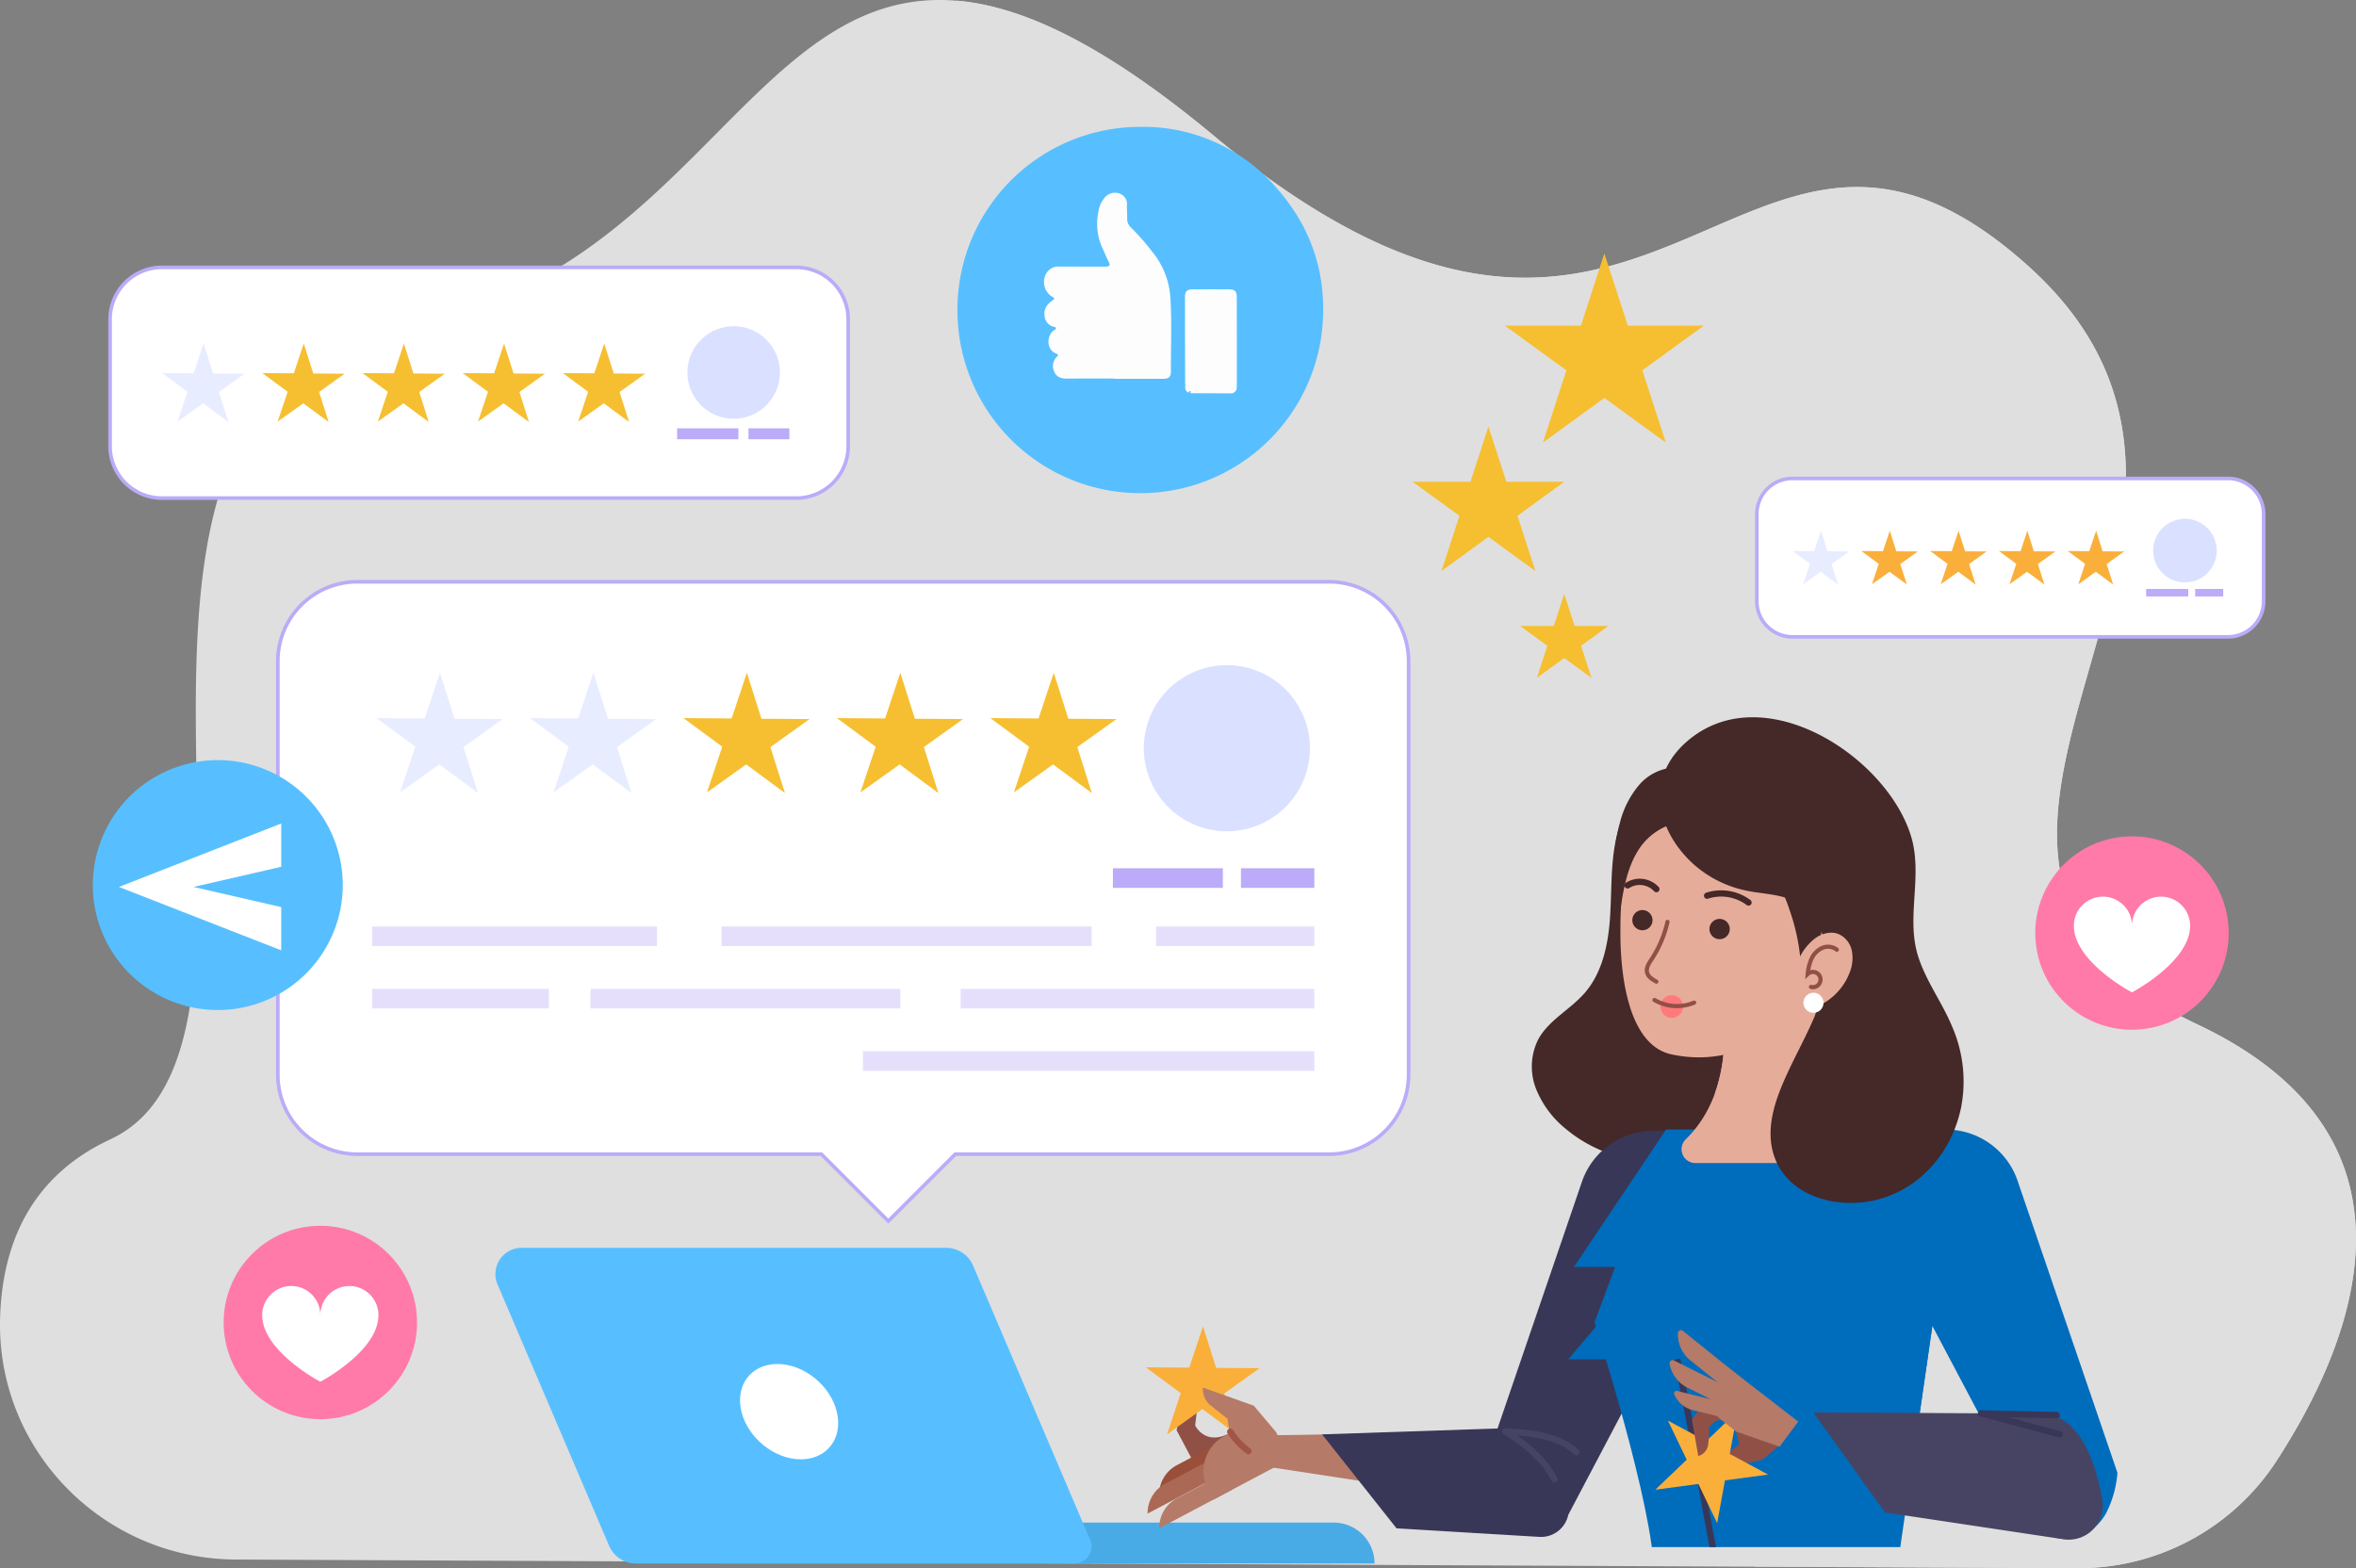
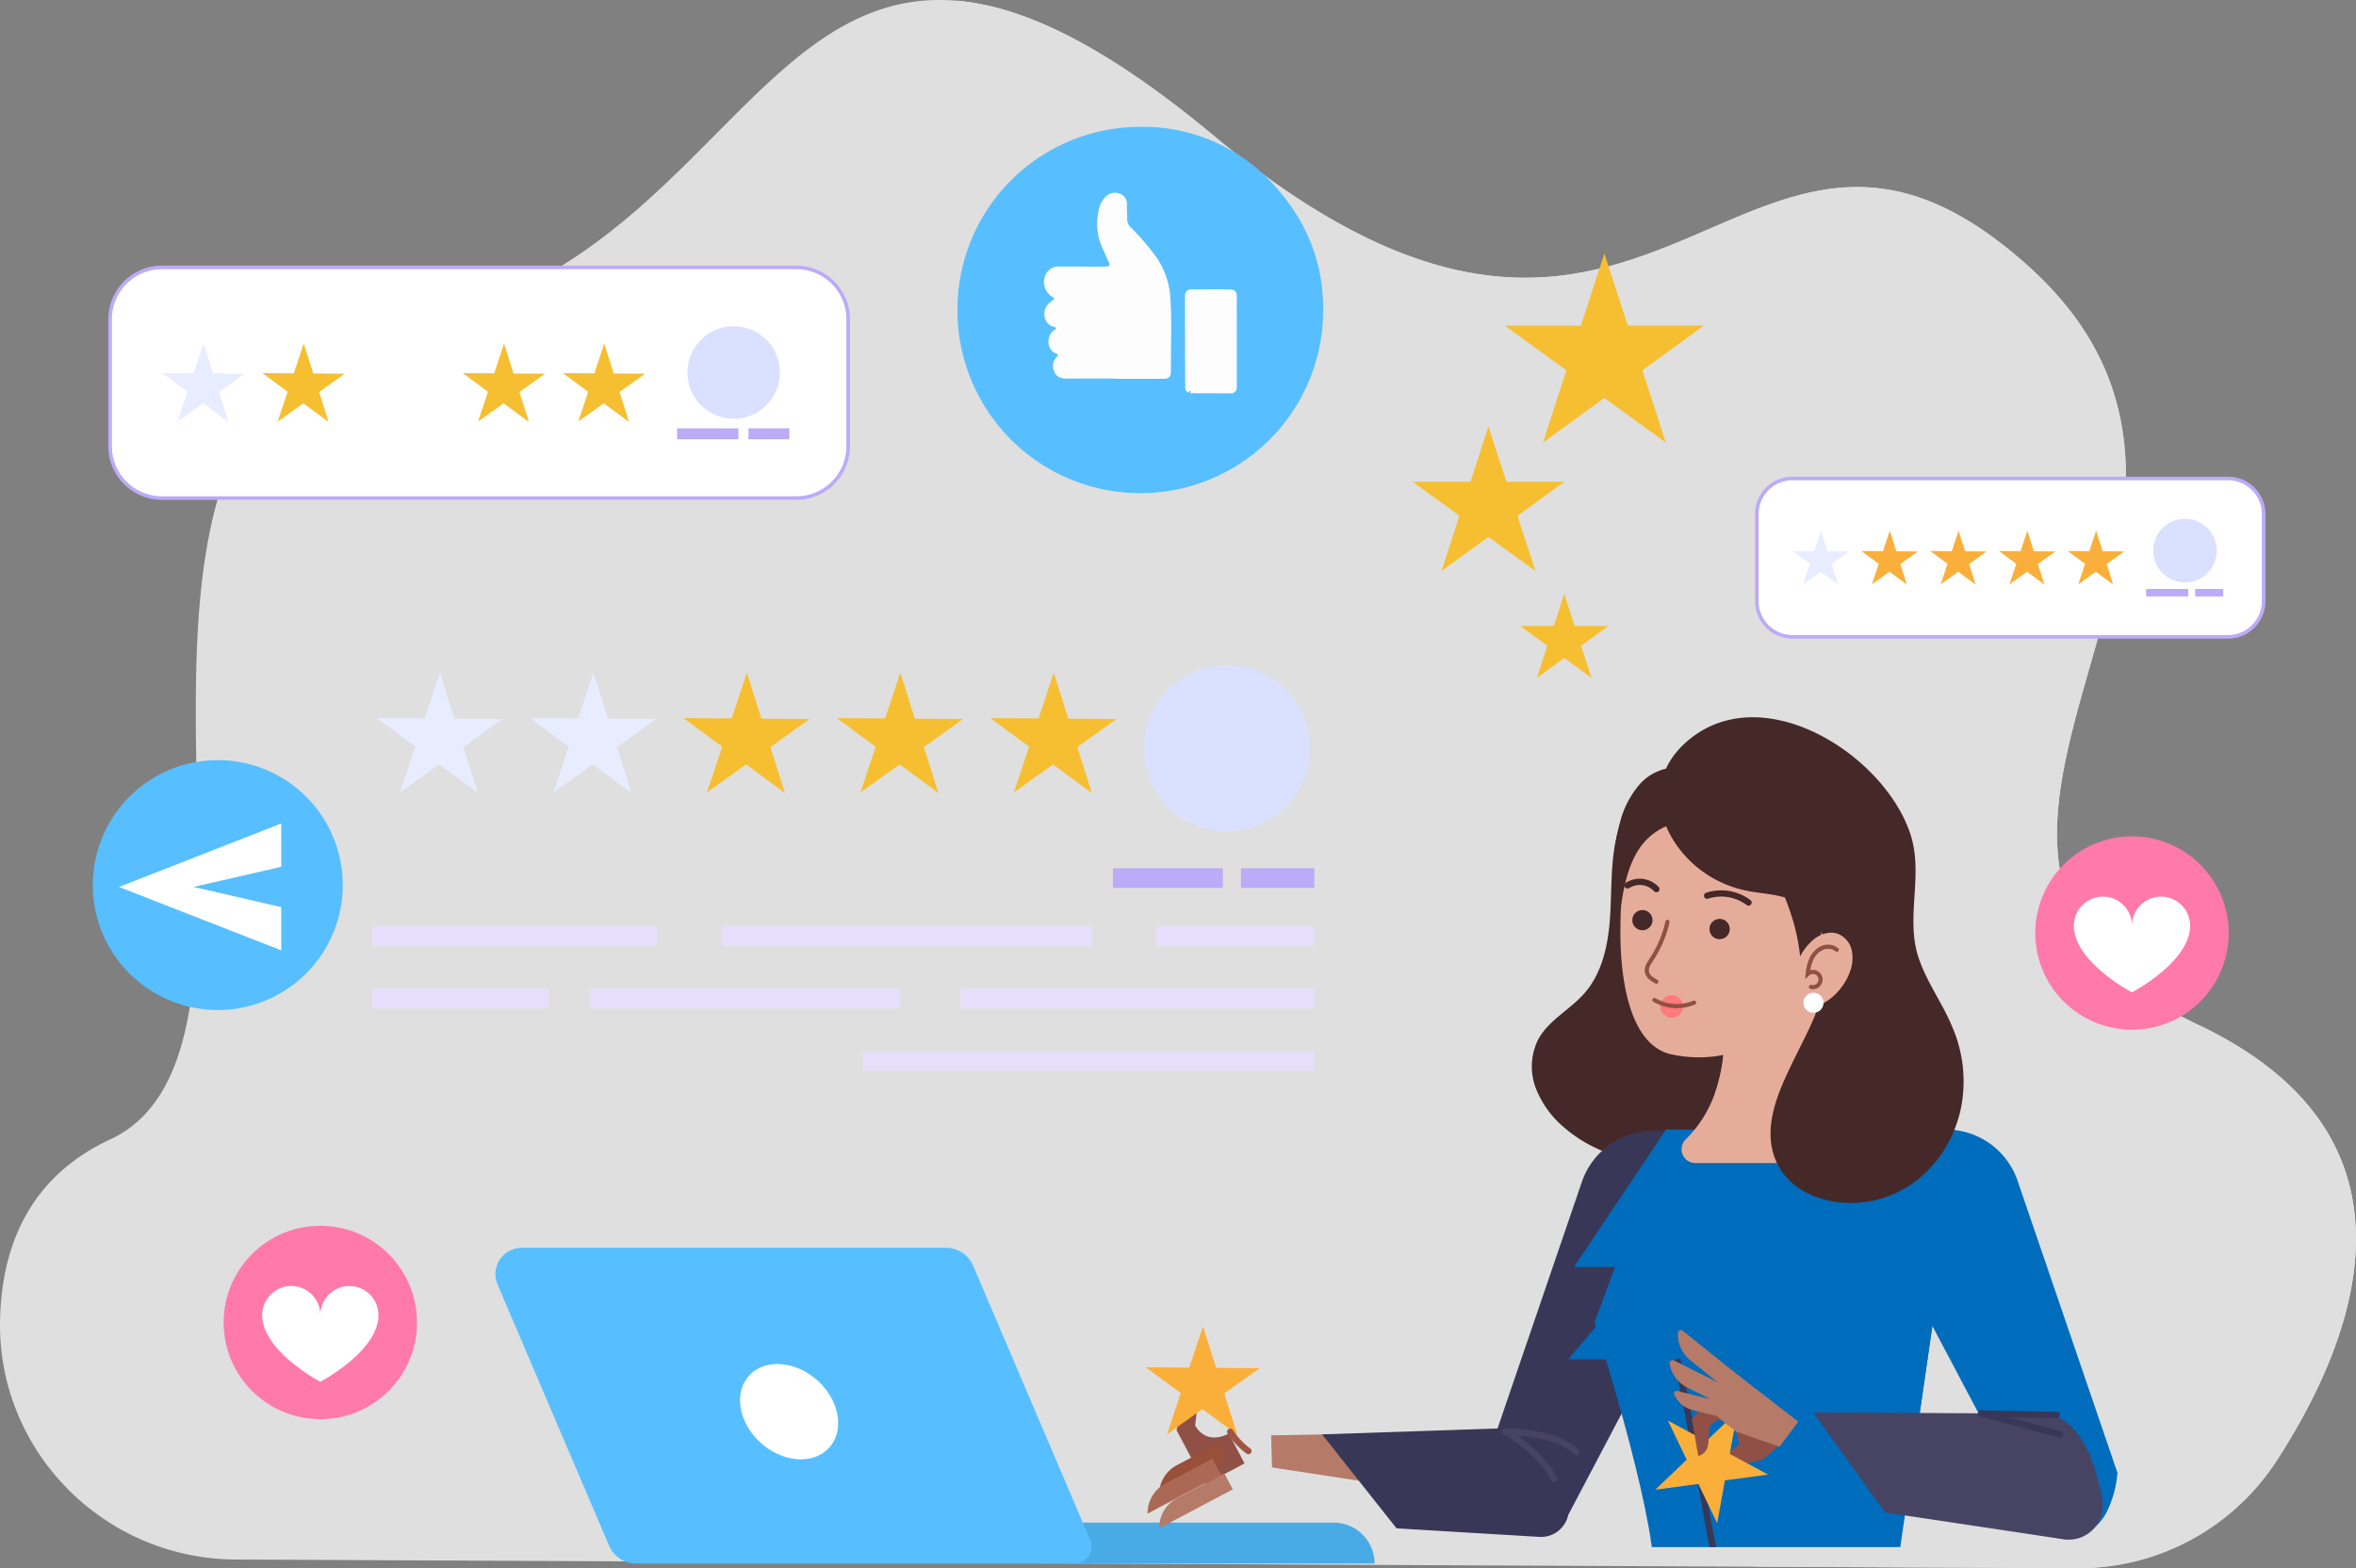
<svg xmlns="http://www.w3.org/2000/svg" width="688.549" height="458.364" viewBox="0 0 688.549 458.364">
  <rect x="0" y="0" width="688.549" height="458.364" fill="#808080" stroke="none" />
  <defs>
    <clipPath id="clip-path">
      <rect id="Rectangle_339" data-name="Rectangle 339" width="377.429" height="244.25" />
    </clipPath>
  </defs>
  <g id="Group_7625" data-name="Group 7625" transform="translate(-1001 -5054)">
    <g id="Group_7579" data-name="Group 7579" transform="translate(0 1769)" opacity="0.75">
      <g id="Group_6942" data-name="Group 6942" transform="translate(0 -25)">
        <path id="Path_6533" data-name="Path 6533" d="M860.757,493.8c-38.577-.186-69.858-31.886-68.818-70.448.559-20.957,8.4-41.294,32.212-52.362C886.9,341.8,799.344,152.1,910.247,133.128s106.525-163.436,236.4-55.451,153.221-37.94,237.858,37.94-55.451,172.191,49.614,221.806c69.283,32.724,46.556,91.451,23.037,127.669a68.911,68.911,0,0,1-58.168,31.25Z" transform="translate(209.086 3272.022)" fill="#fff" />
        <path id="Path_6534" data-name="Path 6534" d="M1299.539,496.242a68.93,68.93,0,0,0,58.168-31.25c23.519-36.217,46.23-94.944-23.037-127.669-105.066-49.614,35.022-145.925-49.615-221.806s-107.984,70.044-237.858-37.94C1015.25,51,991.421,39.73,972,38.1a72.478,72.478,0,0,1,18.349,18.21c47.177,66.054,75.493,114.287,174.054,105.9s-44.041,163.576,33.547,183.493c51.26,13.164,44.4,92.2,7.234,150.085Z" transform="translate(308.564 3272.09)" fill="#fff" />
      </g>
    </g>
    <g id="_5385896" data-name="5385896" transform="translate(1013 5091.075)">
      <g id="OBJECTS" transform="translate(0 0)">
        <g id="Group_7583" data-name="Group 7583" transform="translate(132.781 327.636)">
          <g id="Group_7582" data-name="Group 7582" transform="translate(0)">
            <path id="Path_6778" data-name="Path 6778" d="M329.62,432.59H508.8a11.98,11.98,0,0,1,11.978,11.978H329.62Z" transform="translate(-263.833 -352.279)" fill="#49abe6" />
            <path id="Path_6779" data-name="Path 6779" d="M416.1,356.09H540.127a8.6,8.6,0,0,1,7.905,5.218l34.2,80.132a4.981,4.981,0,0,1-4.577,6.939H449.539a8.6,8.6,0,0,1-7.905-5.218l-32.6-76.374A7.681,7.681,0,0,1,416.1,356.09Z" transform="translate(-408.412 -356.09)" fill="#57bfff" />
            <path id="Path_6780" data-name="Path 6780" d="M479.36,402.371c1.89,7.7,9.658,13.931,17.353,13.931s12.4-6.236,10.509-13.931-9.658-13.931-17.353-13.931S477.47,394.676,479.36,402.371Z" transform="translate(-407.453 -354.479)" fill="#fff" />
          </g>
        </g>
        <g id="Group_7599" data-name="Group 7599" transform="translate(20.173 41.079)">
          <g id="Group_7592" data-name="Group 7592" transform="translate(49.026 91.89)">
-             <path id="Path_6781" data-name="Path 6781" d="M343.382,170.66H627.388a23.235,23.235,0,0,1,23.232,23.232V314.726a23.235,23.235,0,0,1-23.232,23.232H518.134l-19.569,19.569L479,337.958H343.382a23.235,23.235,0,0,1-23.232-23.232V193.9A23.224,23.224,0,0,1,343.382,170.66Z" transform="translate(-320.15 -170.66)" fill="#fff" stroke="#bbabf8" stroke-miterlimit="10" stroke-width="1.048" />
            <g id="Group_7591" data-name="Group 7591" transform="translate(27.558 16.86)">
              <g id="Group_7584" data-name="Group 7584" transform="translate(1.291)">
                <ellipse id="Ellipse_71" data-name="Ellipse 71" cx="24.271" cy="24.271" rx="24.271" ry="24.271" transform="translate(261.459 63.577) rotate(-157.163)" fill="#dae0ff" />
                <path id="Path_6782" data-name="Path 6782" d="M420,195.99l-4.451,13.354-14.078-.1,11.327,8.367-4.462,13.354,11.453-8.189,11.327,8.367-4.241-13.427,11.453-8.189-14.078-.1Z" transform="translate(-222.078 -186.259)" fill="#f6bf31" />
                <path id="Path_6783" data-name="Path 6783" d="M462.719,195.99l-4.451,13.354-14.078-.1,11.327,8.367-4.462,13.354,11.464-8.189,11.327,8.367L469.6,217.711l11.453-8.189-14.078-.1Z" transform="translate(-309.646 -186.259)" fill="#f6bf31" />
                <path id="Path_6784" data-name="Path 6784" d="M505.439,195.99l-4.451,13.354-14.078-.1,11.328,8.367-4.462,13.354,11.464-8.189,11.328,8.367-4.252-13.427,11.453-8.189-14.078-.1Z" transform="translate(-397.214 -186.259)" fill="#f6bf31" />
                <path id="Path_6785" data-name="Path 6785" d="M548.159,195.99l-4.451,13.354-14.078-.1,11.328,8.367L536.5,230.959l11.464-8.189,11.328,8.367-4.252-13.427,11.453-8.189-14.078-.1Z" transform="translate(-484.782 -186.259)" fill="#e8ecff" />
                <path id="Path_6786" data-name="Path 6786" d="M590.879,195.99l-4.451,13.354-14.078-.1,11.328,8.367-4.462,13.354,11.464-8.189,11.327,8.367-4.252-13.427,11.453-8.189-14.078-.1Z" transform="translate(-572.35 -186.259)" fill="#e8ecff" />
              </g>
              <g id="Group_7590" data-name="Group 7590" transform="translate(0 66.873)">
                <g id="Group_7585" data-name="Group 7585" transform="translate(216.493)">
                  <rect id="Rectangle_326" data-name="Rectangle 326" width="21.437" height="5.732" transform="translate(37.426)" fill="#bbabf8" />
                  <rect id="Rectangle_327" data-name="Rectangle 327" width="32.135" height="5.732" transform="translate(0)" fill="#bbabf8" />
                </g>
                <g id="Group_7589" data-name="Group 7589" transform="translate(0 17.017)">
                  <g id="Group_7586" data-name="Group 7586">
                    <rect id="Rectangle_328" data-name="Rectangle 328" width="46.234" height="5.732" transform="translate(229.122)" fill="#e6dffc" />
                    <rect id="Rectangle_329" data-name="Rectangle 329" width="108.173" height="5.732" transform="translate(102.105)" fill="#e6dffc" />
                    <rect id="Rectangle_330" data-name="Rectangle 330" width="83.261" height="5.732" fill="#e6dffc" />
                  </g>
                  <g id="Group_7587" data-name="Group 7587" transform="translate(0 18.235)">
                    <rect id="Rectangle_331" data-name="Rectangle 331" width="103.365" height="5.732" transform="translate(171.991)" fill="#e6dffc" />
                    <rect id="Rectangle_332" data-name="Rectangle 332" width="51.661" height="5.732" fill="#e6dffc" />
                    <rect id="Rectangle_333" data-name="Rectangle 333" width="90.557" height="5.732" transform="translate(63.808)" fill="#e6dffc" />
                  </g>
                  <g id="Group_7588" data-name="Group 7588" transform="translate(143.436 36.471)">
                    <rect id="Rectangle_334" data-name="Rectangle 334" width="131.92" height="5.732" transform="translate(0)" fill="#e6dffc" />
                  </g>
                </g>
              </g>
            </g>
          </g>
          <g id="Group_7595" data-name="Group 7595" transform="translate(0)">
            <path id="Path_6787" data-name="Path 6787" d="M491.33,83.13H676.706a15.17,15.17,0,0,1,15.17,15.17v37.09a15.17,15.17,0,0,1-15.17,15.17H491.33a15.171,15.171,0,0,1-15.17-15.17V98.3A15.171,15.171,0,0,1,491.33,83.13Z" transform="translate(-476.16 -83.13)" fill="#fff" stroke="#bbabf8" stroke-miterlimit="10" stroke-width="1.048" />
            <path id="Path_6788" data-name="Path 6788" d="M544.784,104.32l-2.908,8.713-9.2-.063,7.4,5.459-2.908,8.713,7.475-5.344,7.391,5.459-2.771-8.766,7.475-5.344-9.186-.063Z" transform="translate(-400.361 -82.074)" fill="#f6bf31" />
            <path id="Path_6789" data-name="Path 6789" d="M572.654,104.32l-2.908,8.713-9.186-.063,7.391,5.459-2.908,8.713,7.475-5.344,7.4,5.459-2.772-8.766,7.475-5.344-9.2-.063Z" transform="translate(-457.51 -82.074)" fill="#f6bf31" />
-             <path id="Path_6790" data-name="Path 6790" d="M600.554,104.32l-2.908,8.713-9.2-.063,7.4,5.459-2.908,8.713,7.475-5.344,7.391,5.459-2.771-8.766,7.475-5.344-9.186-.063Z" transform="translate(-514.68 -82.074)" fill="#f6bf31" />
+             <path id="Path_6790" data-name="Path 6790" d="M600.554,104.32Z" transform="translate(-514.68 -82.074)" fill="#f6bf31" />
            <path id="Path_6791" data-name="Path 6791" d="M628.424,104.32l-2.9,8.713-9.2-.063,7.391,5.459-2.908,8.713L628.3,121.8l7.391,5.459-2.771-8.766,7.475-5.344-9.186-.063Z" transform="translate(-571.828 -82.074)" fill="#f6bf31" />
            <path id="Path_6792" data-name="Path 6792" d="M656.3,104.32l-2.908,8.713-9.186-.063,7.391,5.459-2.908,8.713,7.475-5.344,7.391,5.459-2.772-8.766,7.485-5.344-9.2-.063Z" transform="translate(-628.977 -82.074)" fill="#e8ecff" />
            <g id="Group_7594" data-name="Group 7594" transform="translate(165.713 15.211)">
              <circle id="Ellipse_72" data-name="Ellipse 72" cx="13.522" cy="13.522" r="13.522" transform="translate(5.341 31.01) rotate(-99.178)" fill="#dae0ff" />
              <g id="Group_7593" data-name="Group 7593" transform="translate(0 31.831)">
                <rect id="Rectangle_335" data-name="Rectangle 335" width="11.947" height="3.191" transform="translate(20.86)" fill="#bbabf8" />
                <rect id="Rectangle_336" data-name="Rectangle 336" width="17.91" height="3.191" fill="#bbabf8" />
              </g>
            </g>
          </g>
          <g id="Group_7598" data-name="Group 7598" transform="translate(481.266 61.687)">
            <path id="Path_6793" data-name="Path 6793" d="M92.534,141.89h127.29A10.412,10.412,0,0,1,230.238,152.3v25.468a10.412,10.412,0,0,1-10.414,10.414H92.534A10.412,10.412,0,0,1,82.12,177.773V152.3A10.412,10.412,0,0,1,92.534,141.89Z" transform="translate(-82.12 -141.89)" fill="#fff" stroke="#bbabf8" stroke-miterlimit="10" stroke-width="1.048" />
            <path id="Path_6794" data-name="Path 6794" d="M129.245,156.44l-2.005,5.984-6.309-.053,5.081,3.748-1.995,5.994,5.134-3.674,5.071,3.748-1.9-6.015,5.134-3.674-6.309-.042Z" transform="translate(-30.079 -141.165)" fill="#faaf3b" />
            <path id="Path_6795" data-name="Path 6795" d="M148.384,156.44l-1.995,5.984-6.309-.053,5.071,3.748-1.995,5.994,5.134-3.674,5.081,3.748-1.911-6.015,5.134-3.674-6.309-.042Z" transform="translate(-69.323 -141.165)" fill="#faaf3b" />
            <path id="Path_6796" data-name="Path 6796" d="M167.524,156.44l-1.995,5.984-6.309-.053,5.081,3.748-1.995,5.994,5.134-3.674,5.071,3.748-1.9-6.015,5.134-3.674-6.309-.042Z" transform="translate(-108.567 -141.165)" fill="#faaf3b" />
            <path id="Path_6797" data-name="Path 6797" d="M186.684,156.44l-1.995,5.984-6.32-.053,5.081,3.748-1.995,5.994,5.134-3.674,5.081,3.748-1.911-6.015,5.134-3.674-6.309-.042Z" transform="translate(-147.82 -141.165)" fill="#faaf3b" />
            <path id="Path_6798" data-name="Path 6798" d="M205.814,156.44l-1.995,5.984-6.309-.053,5.071,3.748-1.995,5.994,5.134-3.674,5.081,3.748-1.9-6.015,5.134-3.674-6.32-.042Z" transform="translate(-187.054 -141.165)" fill="#e8ecff" />
            <g id="Group_7597" data-name="Group 7597" transform="translate(113.779 10.415)">
              <ellipse id="Ellipse_73" data-name="Ellipse 73" cx="9.291" cy="9.291" rx="9.291" ry="9.291" transform="matrix(-0.162, -0.987, 0.987, -0.162, 3.679, 21.349)" fill="#dae0ff" />
              <g id="Group_7596" data-name="Group 7596" transform="translate(0 21.877)">
                <rect id="Rectangle_337" data-name="Rectangle 337" width="8.199" height="2.194" transform="translate(14.33)" fill="#bbabf8" />
                <rect id="Rectangle_338" data-name="Rectangle 338" width="12.304" height="2.194" transform="translate(0)" fill="#bbabf8" />
              </g>
            </g>
          </g>
        </g>
        <g id="Group_7606" data-name="Group 7606" transform="translate(0)">
          <g id="Group_7600" data-name="Group 7600" transform="translate(53.358 321.201)">
            <circle id="Ellipse_74" data-name="Ellipse 74" cx="28.261" cy="28.261" r="28.261" transform="translate(0)" fill="#ff7aa9" />
            <path id="Path_6799" data-name="Path 6799" d="M615.433,366.73a8.49,8.49,0,0,1,8.482,8.5,8.493,8.493,0,1,1,16.986,0c0,10.593-16.986,19.474-16.986,19.474s-16.986-8.881-16.986-19.474A8.508,8.508,0,0,1,615.433,366.73Z" transform="translate(-595.655 -349.125)" fill="#fff" />
          </g>
          <g id="Group_7601" data-name="Group 7601" transform="translate(578.622 203.183)">
            <ellipse id="Ellipse_75" data-name="Ellipse 75" cx="28.262" cy="28.262" rx="28.262" ry="28.262" transform="translate(9.128 64.91) rotate(-99.294)" fill="#ff7aa9" />
            <path id="Path_6800" data-name="Path 6800" d="M111.093,258.32a8.49,8.49,0,0,1,8.482,8.5,8.493,8.493,0,1,1,16.986,0c0,10.593-16.986,19.474-16.986,19.474s-16.986-8.881-16.986-19.474A8.5,8.5,0,0,1,111.093,258.32Z" transform="translate(-87.116 -236.507)" fill="#fff" />
          </g>
          <g id="Group_7602" data-name="Group 7602" transform="translate(400.815 37.006)">
            <path id="Path_6801" data-name="Path 6801" d="M267.039,79.25l-6.855,21.112h-22.2l17.962,13.049-6.855,21.112,17.952-13.049L285,134.523l-6.866-21.112L296.1,100.362h-22.2Z" transform="translate(-210.979 -79.25)" fill="#f6bf31" />
            <path id="Path_6802" data-name="Path 6802" d="M298.973,127.44l-5.239,16.125H276.79l13.711,9.963-5.239,16.125,13.711-9.963,13.721,9.963-5.239-16.125,13.711-9.963H304.211Z" transform="translate(-276.79 -76.85)" fill="#f6bf31" />
            <path id="Path_6803" data-name="Path 6803" d="M277.442,174.03l-3.044,9.364H264.54l7.968,5.795-3.044,9.375,7.979-5.795,7.968,5.795-3.044-9.375,7.979-5.795h-9.858Z" transform="translate(-233.109 -74.529)" fill="#f6bf31" />
          </g>
          <g id="Group_7603" data-name="Group 7603" transform="translate(0 169.965)">
            <path id="Path_6854" data-name="Path 6854" d="M36.523,0A36.523,36.523,0,1,1,0,36.523,36.523,36.523,0,0,1,36.523,0Z" transform="translate(51.651 103.302) rotate(-135)" fill="#57bfff" />
            <path id="Path_6804" data-name="Path 6804" d="M681.431,237.96v12.65L655.8,256.5l25.626,5.889v12.64L634,256.5Z" transform="translate(-611.244 -204.303)" fill="#fff" />
          </g>
          <g id="Group_7605" data-name="Group 7605" transform="translate(267.813)">
            <path id="Path_6805" data-name="Path 6805" d="M343.932,97.645A53.442,53.442,0,0,0,450.4,104.28c1.848-15.894-2.415-30.035-12.871-42.024A51.389,51.389,0,0,0,397.3,44,53.429,53.429,0,0,0,343.932,97.645Z" transform="translate(-343.931 -44)" fill="#57bfff" />
            <g id="Group_7604" data-name="Group 7604" transform="translate(25.32 19.258)">
              <path id="Path_6806" data-name="Path 6806" d="M406.873,116.731c4.714,0,9.427.01,14.141,0,1.69,0,2.32-.546,2.3-2.247-.063-7.349.336-14.718-.21-22.057a23.232,23.232,0,0,0-5.134-12.692,71.546,71.546,0,0,0-6.341-7.233,3.334,3.334,0,0,1-1.1-2.593c.021-1.26-.1-2.52-.073-3.779a3.284,3.284,0,0,0-1.953-3.475,3.875,3.875,0,0,0-4.294.861,7.9,7.9,0,0,0-2.058,4.2,17.208,17.208,0,0,0,1.417,11.38c.546,1.218,1.039,2.467,1.659,3.653.4.777.094,1.05-.6,1.165a7.546,7.546,0,0,1-1.092.031l-12.682-.031a4.173,4.173,0,0,0-4.42,3.076,5.064,5.064,0,0,0,2.131,5.732c.84.441.808.64.084,1.144-1.543,1.081-2.572,2.457-2.257,4.514a3.531,3.531,0,0,0,2.53,3.107c.283.094.735.063.787.441.063.4-.4.462-.64.64-2.026,1.512-2.3,5.554.682,6.782.577.241.829.378.22.955a3.776,3.776,0,0,0-.714,4.4c.6,1.491,1.932,1.953,3.485,1.953,4.714-.021,9.427-.01,14.141-.01A.3.3,0,0,0,406.873,116.731Z" transform="translate(-386.242 -62.344)" fill="#fdfdfe" />
              <path id="Path_6807" data-name="Path 6807" d="M369.56,119.6c3.895.01,7.8.021,11.695.042a1.671,1.671,0,0,0,1.827-1.7,15.279,15.279,0,0,0,.031-1.7q0-12.251-.01-24.492c0-2.016-.5-2.509-2.541-2.509-3.5-.01-6.981-.01-10.477,0-1.4.011-2.121.619-2.121,1.953-.011,8.566.021,17.133.042,25.7a.473.473,0,0,0,.031.115c.22.073.189.147.01.231-.063.924-.042,1.806,1.018,2.194.031-.252.115-.535.42-.451C369.823,119.087,369.508,119.391,369.56,119.6Z" transform="translate(-326.778 -61.004)" fill="#fdfdfe" />
            </g>
          </g>
        </g>
        <g id="Group_7624" data-name="Group 7624" transform="translate(287.876 170.868)">
          <g id="Group_7623" data-name="Group 7623" clip-path="url(#clip-path)">
            <path id="Path_6808" data-name="Path 6808" d="M224.9,244.039c-1.491,7.506-1.081,15.254-1.659,22.886s-2.32,15.569-7.338,21.353c-4.252,4.9-10.635,7.989-13.669,13.732a17.806,17.806,0,0,0-.546,14.361,28.806,28.806,0,0,0,8.766,11.726c13.039,10.9,32.565,12.65,48,5.543s26.529-22.235,30.182-38.833.22-34.35-7.958-49.247c-4.619-8.409-10.981-16.22-19.558-20.534-7.086-3.569-17.742-4.913-24.9-.6C230.09,228.124,226.216,237.435,224.9,244.039Z" transform="translate(-52.629 -206.014)" fill="#452828" />
            <g id="Group_7610" data-name="Group 7610" transform="translate(34.99 122.524)">
              <g id="Group_7608" data-name="Group 7608" transform="translate(0 57.215)">
                <g id="Group_7607" data-name="Group 7607">
                  <path id="Path_6809" data-name="Path 6809" d="M371.237,406.2s2.772,5.963,9.826,2.4l4.619,8.713-11.506,6.089-8.357-15.789,3.307-15.548a4.961,4.961,0,0,1,3.034,4.567C372.066,400,371.237,406.2,371.237,406.2Z" transform="translate(-356.823 -377.268)" fill="#915046" />
                  <path id="Path_6810" data-name="Path 6810" d="M370.841,425.668A9.71,9.71,0,0,1,376,416.923l12.052-6.383,2.488,4.7Z" transform="translate(-366.946 -376.348)" fill="#994f39" />
                  <path id="Path_6811" data-name="Path 6811" d="M372.351,430.852a9.71,9.71,0,0,1,5.155-8.745l13.837-7.317,2.488,4.7Z" transform="translate(-371.826 -376.136)" fill="#ab6955" />
                  <path id="Path_6812" data-name="Path 6812" d="M378.363,377.97l-4.021,12.052-12.7-.1,10.215,7.548-4.01,12.052,10.33-7.391,10.215,7.548-3.832-12.115,10.33-7.38-12.692-.094Z" transform="translate(-361.64 -377.97)" fill="#faaf3b" />
-                   <path id="Path_6813" data-name="Path 6813" d="M360.911,408.354l-.588-4.22-4.871-3.842a6.176,6.176,0,0,1-2.352-4.829v-.472l14.876,5.3,6.488,7.674,4.178,7.905-22.487,11.9-1.522-2.887a11.668,11.668,0,0,1,4.85-15.768Z" transform="translate(-336.429 -377.122)" fill="#b57a68" />
                  <path id="Path_6814" data-name="Path 6814" d="M369.1,434.932a9.71,9.71,0,0,1,5.155-8.745l13.837-7.317,2.488,4.7Z" transform="translate(-365.164 -375.933)" fill="#b57a68" />
                  <path id="Path_6815" data-name="Path 6815" d="M364.75,407.31a21.628,21.628,0,0,0,5.3,5.627" transform="translate(-340.069 -376.508)" fill="none" stroke="#a15545" stroke-linecap="round" stroke-linejoin="round" stroke-miterlimit="10" stroke-width="1.865" />
                </g>
                <path id="Path_6816" data-name="Path 6816" d="M349.029,407.24l-68.469,1.1.262,9.4L362.3,430.189Z" transform="translate(-243.932 -376.512)" fill="#b57a68" />
              </g>
              <path id="Path_6817" data-name="Path 6817" d="M303.042,323.47H282.96a22.153,22.153,0,0,0-20.965,14.991l-29.185,85.35s2.026,15.789,14.382,17.238a11.367,11.367,0,0,0,11.275-6.131l44.586-84.594V323.47Z" transform="translate(-134.558 -323.47)" fill="#383757" />
              <g id="Group_7609" data-name="Group 7609" transform="translate(51.525 86.547)">
                <path id="Path_6818" data-name="Path 6818" d="M341.605,405.91l-66.065,2.226L297.293,435.6l41.741,2.5a8.125,8.125,0,0,0,8.346-10.173l-2.73-10.414Z" transform="translate(-275.54 -405.91)" fill="#383757" />
                <path id="Path_6819" data-name="Path 6819" d="M279.59,407.24c5.4,3.265,11.485,8.283,14.288,13.942" transform="translate(-226.018 -405.844)" fill="none" stroke="#474463" stroke-linecap="round" stroke-miterlimit="10" stroke-width="1.865" />
                <path id="Path_6820" data-name="Path 6820" d="M273.44,407.24c7,.273,15.632,1.218,20.744,6" transform="translate(-219.868 -405.844)" fill="none" stroke="#474463" stroke-linecap="round" stroke-miterlimit="10" stroke-width="1.865" />
              </g>
            </g>
            <g id="Group_7611" data-name="Group 7611" transform="translate(158.438 122.188)">
              <path id="Path_6821" data-name="Path 6821" d="M183.325,502.572a167.679,167.679,0,0,0,32.7-.21c17.164-1.648,32.334-9.763,47.147-17.994q3.212-1.779,6.446-3.653c-7.811-12.356-17.752-25.112-29.174-33.2H183.378l-18.5,50.57C170.6,500.766,177.268,501.953,183.325,502.572Z" transform="translate(-153.259 -316.955)" fill="#006cbc" />
              <path id="Path_6822" data-name="Path 6822" d="M246.944,451.051,263.51,336.789l-8.325-13.469H179.273l-20.86,56.207s17.448,54.076,17.448,74.138l-19.2,55.766,22.676,8.724,17.458-53.582,19.191,53.2,59.745-24.859Z" transform="translate(-150.739 -323.142)" fill="#006cbc" />
              <path id="Path_6823" data-name="Path 6823" d="M190.787,336.8l-8.42-13.637H171.5l-3.2,27.19,10.477,69.288Z" transform="translate(-78.016 -323.15)" fill="#006cbc" />
              <path id="Path_6824" data-name="Path 6824" d="M193.86,323.68v64.3l53.866-64.3Z" transform="translate(-161.788 -323.124)" fill="#006cbc" />
              <path id="Path_6825" data-name="Path 6825" d="M226.426,339.17a64.907,64.907,0,0,0,11.023-3.737l10.288-12.283H193.42v9.438C201.021,341.574,215.414,341.795,226.426,339.17Z" transform="translate(-161.338 -323.15)" fill="#006cbc" />
              <path id="Path_6826" data-name="Path 6826" d="M249.406,323.16v40.166H226.373l12.8,27L193.43,390Z" transform="translate(-163.017 -323.15)" fill="#006cbc" />
              <path id="Path_6827" data-name="Path 6827" d="M277.242,323.16h-3.464L246.85,363.326h21.269l-22.949,27h31.767Z" transform="translate(-245.17 -323.15)" fill="#006cbc" />
              <path id="Path_6828" data-name="Path 6828" d="M231.9,387.08c5.186,24.492,8.986,49.3,14.172,73.8" transform="translate(-200.07 -319.965)" fill="none" stroke="#383757" stroke-miterlimit="10" stroke-width="1.865" />
              <path id="Path_6829" data-name="Path 6829" d="M243.01,462.24a41.72,41.72,0,0,0,13.816,2.131" transform="translate(-222.486 -316.221)" fill="none" stroke="#383757" stroke-miterlimit="10" stroke-width="1.865" />
              <path id="Path_6830" data-name="Path 6830" d="M184.93,464a63.562,63.562,0,0,0,24.618-6.393" transform="translate(-114.236 -316.452)" fill="none" stroke="#383757" stroke-miterlimit="10" stroke-width="1.865" />
            </g>
            <path id="Path_6831" data-name="Path 6831" d="M122.83,323.15h20.083a22.153,22.153,0,0,1,20.965,14.991l29.185,85.35a31.361,31.361,0,0,1-3.265,11.716c-4.661,8.577-16.2,10.761-20.8,2.152L122.82,350.015V323.15Z" transform="translate(125.891 -200.962)" fill="#006cbc" />
            <g id="Group_7612" data-name="Group 7612" transform="translate(183.885 180.839)">
              <path id="Path_6832" data-name="Path 6832" d="M233.065,411.178l-5.512,4.777-13.2,3.023.063-.472a6.153,6.153,0,0,1,2.981-4.462l3.307-2.656-.955-3.653-5.553-4.609,6.729-5.826,14.372,9.459Z" transform="translate(-196.164 -378.107)" fill="#915046" />
              <path id="Path_6833" data-name="Path 6833" d="M244.141,401.58l-9.186,8.766-11.18-6.026,5.5,11.443-9.186,8.776,12.587-1.7,5.5,11.453,2.278-12.493,12.587-1.7-11.181-6.026Z" transform="translate(-220.09 -377.894)" fill="#faaf3b" />
              <path id="Path_6834" data-name="Path 6834" d="M229.511,406.665s2.834-4.42,8.031-.85l4.588-6.4-9.385-6.551-8.3,11.59L226.3,415.1a3.973,3.973,0,0,0,2.9-3.286C229.49,409.153,229.511,406.665,229.511,406.665Z" transform="translate(-213.742 -378.328)" fill="#915046" />
              <path id="Path_6835" data-name="Path 6835" d="M231.247,412.565l5.48-7.338L216.36,389.49l-1.9,2.656c-3.758,5.239-3.569,9.952-.336,12.5l4.409,3.475Z" transform="translate(-194.934 -378.496)" fill="#b57a68" />
              <path id="Path_6836" data-name="Path 6836" d="M229.143,395.941a.736.736,0,0,0-.84,1.018,7.927,7.927,0,0,0,5.386,4.588l12.419,3.055,1.039-4.22Z" transform="translate(-222.749 -378.176)" fill="#b57a68" />
              <path id="Path_6837" data-name="Path 6837" d="M228.295,379.22a.9.9,0,0,0-1.47.693,9.742,9.742,0,0,0,3.632,7.926l12.283,9.889,3.359-4.178Z" transform="translate(-220.211 -379.018)" fill="#b57a68" />
              <path id="Path_6838" data-name="Path 6838" d="M229.817,387.465a.908.908,0,0,0-1.291.987,9.784,9.784,0,0,0,5.239,6.971l12.3,6.12,2.394-4.8Z" transform="translate(-224.348 -378.602)" fill="#b57a68" />
            </g>
            <g id="Group_7613" data-name="Group 7613" transform="translate(230.046 204.871)">
              <path id="Path_6839" data-name="Path 6839" d="M194.276,402.3l-67.388-.388,20.975,29.237L200.081,439a9.97,9.97,0,0,0,11.285-11.632C209.446,416.6,204.921,403.17,194.276,402.3Z" transform="translate(-126.888 -401.91)" fill="#474463" />
              <line id="Line_40" data-name="Line 40" x2="22.057" y2="0.451" transform="translate(49.089 0.336)" fill="none" stroke="#383757" stroke-linecap="round" stroke-miterlimit="10" stroke-width="1.865" />
              <line id="Line_41" data-name="Line 41" x2="23.022" y2="6.141" transform="translate(49.079 0.283)" fill="none" stroke="#383757" stroke-linecap="round" stroke-miterlimit="10" stroke-width="1.865" />
            </g>
            <g id="Group_7614" data-name="Group 7614" transform="translate(191.562 68.448)">
              <path id="Path_6840" data-name="Path 6840" d="M246.066,271.96l-2.373,59.272a4.451,4.451,0,0,1-4.441,4.273H210.078a4.035,4.035,0,0,1-2.793-6.939c5.6-5.47,11.264-14.855,11.264-30.434V273.157Z" transform="translate(-206.05 -271.96)" fill="#e6ac9a" />
              <path id="Path_6841" data-name="Path 6841" d="M234.159,272.52l-14.057.609V298.1a49.458,49.458,0,0,1-2.8,17.143C233.445,309.757,238.9,288.11,234.159,272.52Z" transform="translate(-207.602 -271.932)" fill="#e6ac9a" />
            </g>
            <g id="Group_7622" data-name="Group 7622" transform="translate(171.765 1.705)">
              <g id="Group_7616" data-name="Group 7616" transform="translate(0)">
                <g id="Group_7615" data-name="Group 7615" transform="translate(1.928 10.488)">
                  <path id="Path_6842" data-name="Path 6842" d="M242.348,296.833a41.822,41.822,0,0,0,5.742-4.745,55.68,55.68,0,0,0,16.272-34.413c1.218-12.083-1.207-24.1-11.233-32.082-10.74-8.545-27.484-9.291-39.578-3.359-11.569,5.669-17.931,16.451-20.293,28.786a106.148,106.148,0,0,0-1.585,18.6c-.157,11.653,1.648,34.035,15.044,36.827C221.184,309.431,231.745,304,242.348,296.833Z" transform="translate(-191.665 -218.374)" fill="#e6ac9a" />
                </g>
                <path id="Path_6843" data-name="Path 6843" d="M243.795,245.656c-3.842,5.491-4.945,12.4-5.942,19.023a48.631,48.631,0,0,1-.011-26.182,27.384,27.384,0,0,1,5.554-10.971,14.726,14.726,0,0,1,10.855-5.186c6.467.1,14.235,9.007,7.559,14.393-2.037,1.648-5.5,1.3-7.926,1.953A17.978,17.978,0,0,0,243.795,245.656Z" transform="translate(-236.052 -207.689)" fill="#452828" />
                <path id="Path_6844" data-name="Path 6844" d="M175.348,251.254a33.2,33.2,0,0,0,15.527,7.8c5.9,1.249,13.06.9,17.5,5.627,13.49,14.361,2.121,31.62-4.756,46.108-3.464,7.3-7.044,15.768-5.165,23.988,2.4,10.519,12.661,15.516,22.739,15.558,16.409.063,29.122-12.125,32.4-27.789a40.083,40.083,0,0,0-2.614-23.8c-2.9-6.992-7.569-13.165-9.889-20.4-3.716-11.59,1.543-23.8-2.215-35.578-7.475-23.4-43.452-46.381-65.393-27.306C160.829,226.458,164.944,241.816,175.348,251.254Z" transform="translate(-152.121 -208.384)" fill="#452828" />
                <path id="Path_6845" data-name="Path 6845" d="M211.957,254.216a17.608,17.608,0,0,1,5.3,10.792,22.5,22.5,0,0,1-3.076,13.322l-3-.525a60.4,60.4,0,0,0-3.307-15.453,50.4,50.4,0,0,0-2.761-6.687C206.015,251.507,209.28,251.675,211.957,254.216Z" transform="translate(-156.564 -206.192)" fill="#452828" />
              </g>
              <g id="Group_7620" data-name="Group 7620" transform="translate(4.026 48.113)">
                <path id="Path_6846" data-name="Path 6846" d="M254.126,265.34a33.05,33.05,0,0,1-4.651,10.95c-.766,1.165-1.659,2.478-1.323,3.832.3,1.281,1.564,2.047,2.719,2.688" transform="translate(-242.463 -253.66)" fill="none" stroke="#915046" stroke-linecap="round" stroke-miterlimit="10" stroke-width="1.216" />
                <g id="Group_7617" data-name="Group 7617" transform="translate(7.853 32.153)">
                  <ellipse id="Ellipse_77" data-name="Ellipse 77" cx="3.317" cy="3.317" rx="3.317" ry="3.317" transform="translate(7.026 8.524) rotate(-159.702)" fill="#ff7a7a" />
                  <path id="Path_6847" data-name="Path 6847" d="M240.67,287.1a13,13,0,0,0,11.59.766" transform="translate(-240.67 -284.73)" fill="none" stroke="#915046" stroke-linecap="round" stroke-miterlimit="10" stroke-width="1.216" />
                </g>
                <g id="Group_7618" data-name="Group 7618">
                  <path id="Path_6848" data-name="Path 6848" d="M251.17,255.228a6.653,6.653,0,0,1,8.42,1.1" transform="translate(-251.17 -254.214)" fill="none" stroke="#452828" stroke-linecap="round" stroke-miterlimit="10" stroke-width="1.823" />
                </g>
                <g id="Group_7619" data-name="Group 7619" transform="translate(23.232 3.385)">
                  <path id="Path_6849" data-name="Path 6849" d="M225.52,258.091a13.367,13.367,0,0,1,12.115,1.995" transform="translate(-225.52 -257.439)" fill="none" stroke="#452828" stroke-linecap="round" stroke-miterlimit="10" stroke-width="1.823" />
                </g>
                <path id="Path_6850" data-name="Path 6850" d="M230.792,266.966a2.963,2.963,0,1,0,3.433-2.4A2.965,2.965,0,0,0,230.792,266.966Z" transform="translate(-206.814 -253.701)" fill="#452828" />
                <ellipse id="Ellipse_78" data-name="Ellipse 78" cx="2.96" cy="2.96" rx="2.96" ry="2.96" transform="translate(1.896 14.589) rotate(-99.358)" fill="#452828" />
              </g>
              <g id="Group_7621" data-name="Group 7621" transform="translate(52.669 62.964)">
                <path id="Path_6851" data-name="Path 6851" d="M202.187,270.428c2.026-1.722,4.934-2.656,7.4-1.659a6.8,6.8,0,0,1,3.853,4.819,11.266,11.266,0,0,1-.577,6.3,17.729,17.729,0,0,1-15.485,11.464c-1.407.063-.63-11.2-.43-12.283A16.094,16.094,0,0,1,202.187,270.428Z" transform="translate(-196.555 -268.361)" fill="#e6ac9a" />
                <path id="Path_6852" data-name="Path 6852" d="M204.692,287.505a2.931,2.931,0,1,0,3.391-2.383A2.928,2.928,0,0,0,204.692,287.505Z" transform="translate(-201.894 -267.528)" fill="#fff" />
                <path id="Path_6853" data-name="Path 6853" d="M209.454,273.131a4.209,4.209,0,0,0-4.3-.5,6.389,6.389,0,0,0-3.118,3.2,13.536,13.536,0,0,0-1.092,4.409,2.225,2.225,0,1,1,.955,3.769" transform="translate(-196.945 -268.166)" fill="none" stroke="#915046" stroke-linecap="round" stroke-miterlimit="10" stroke-width="1.216" />
              </g>
            </g>
          </g>
        </g>
      </g>
    </g>
  </g>
</svg>